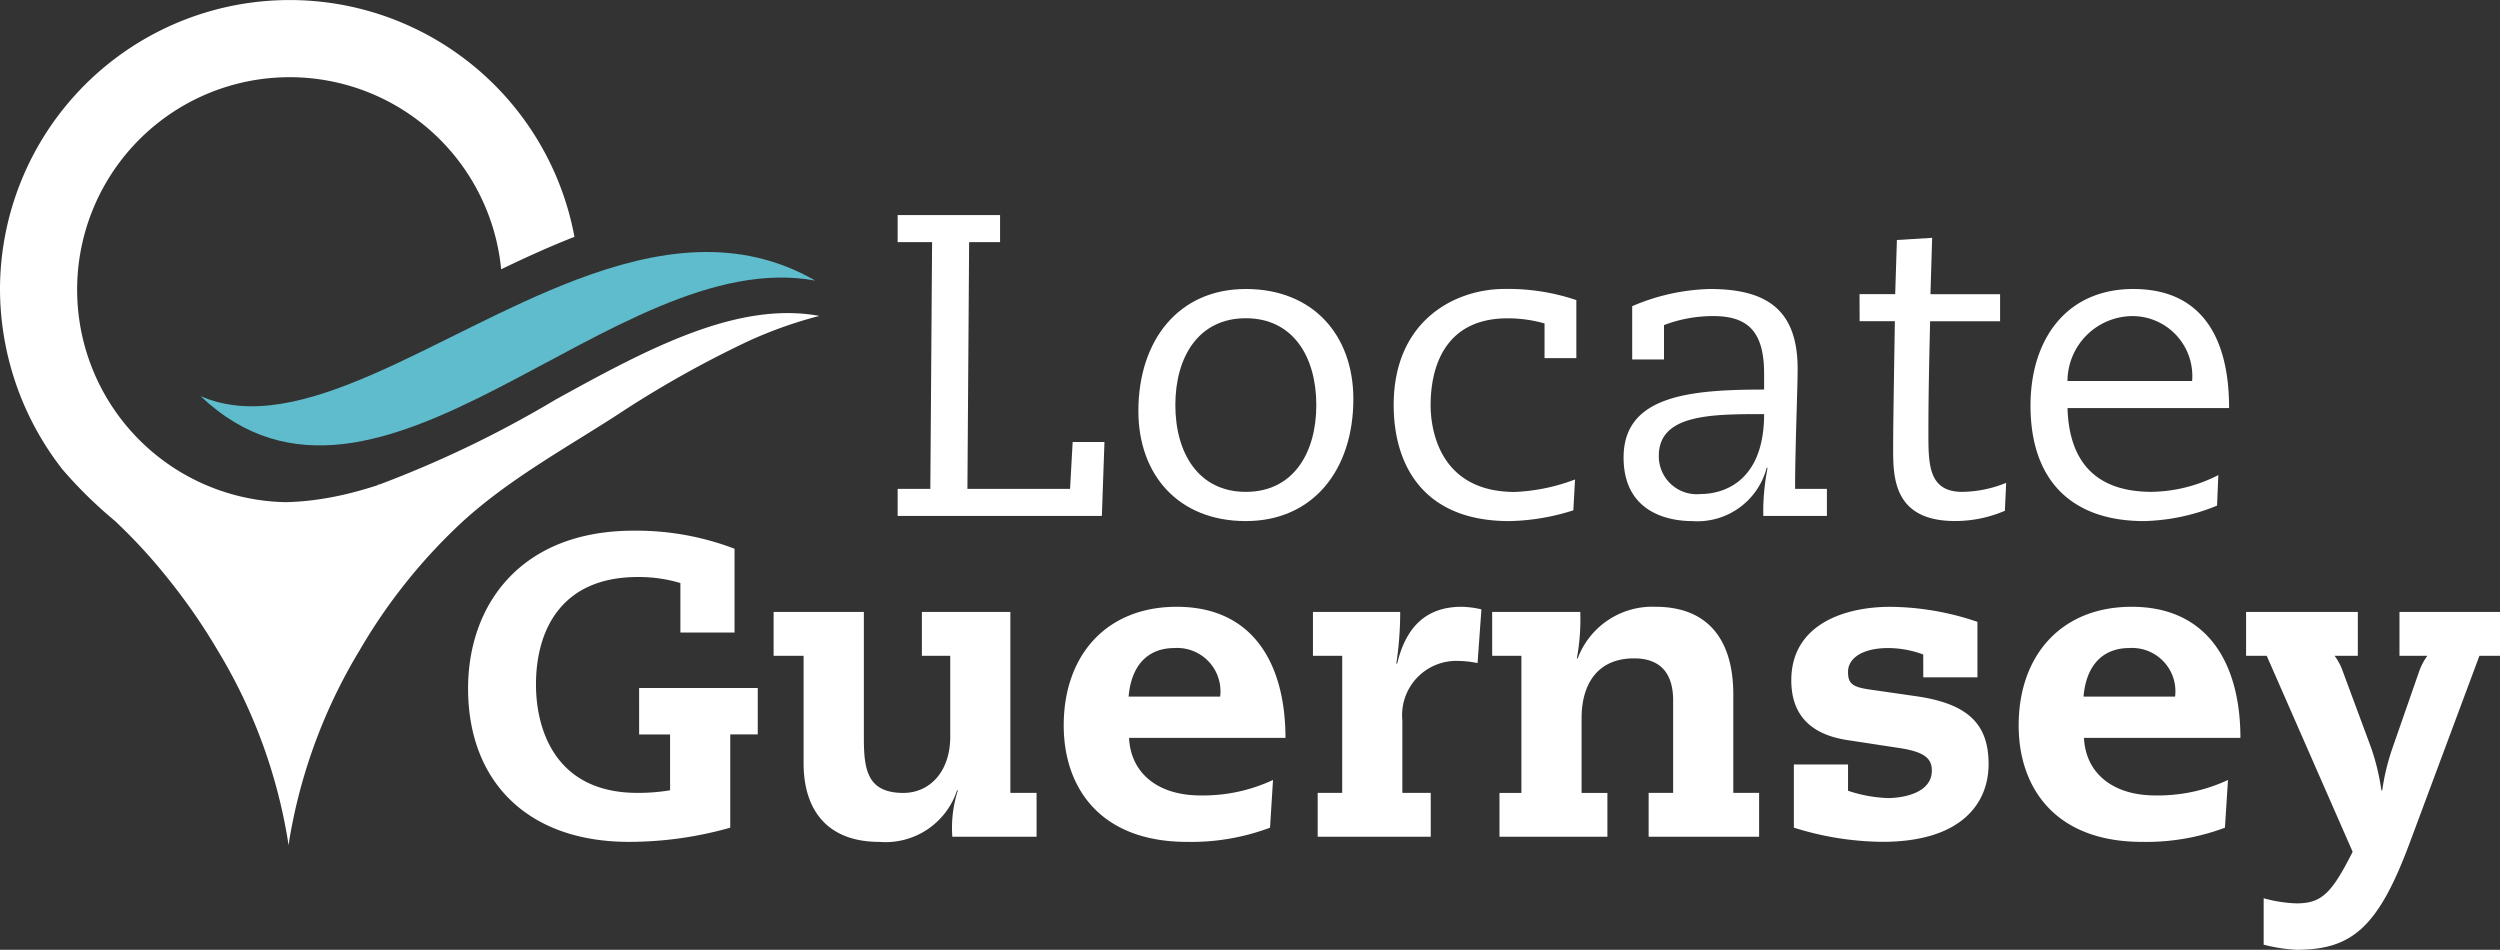
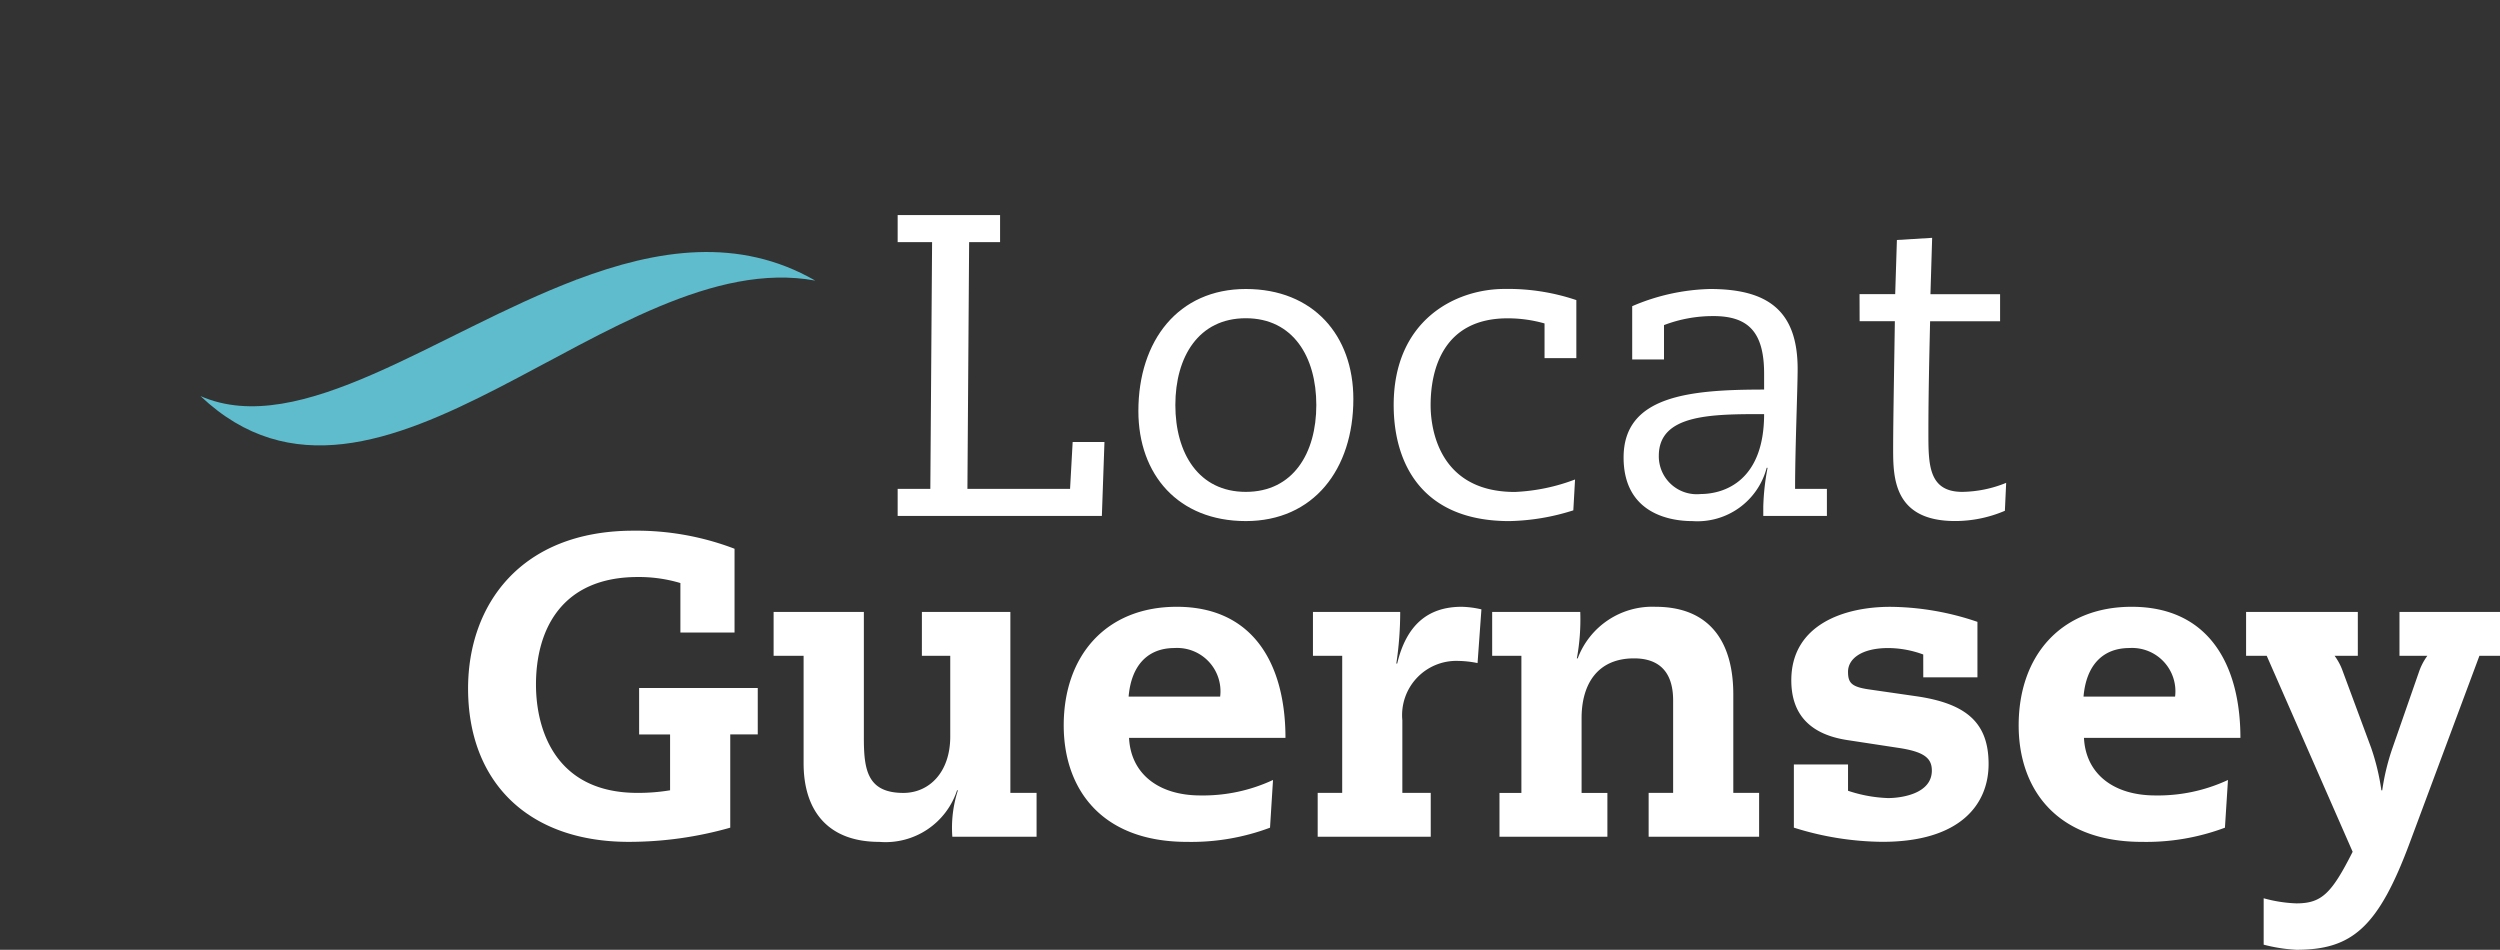
<svg xmlns="http://www.w3.org/2000/svg" width="146.456" height="55.641" viewBox="0 0 146.456 55.641">
  <rect x="0" y="0" width="146.456" height="55.641" fill="#333333" stroke="none" />
  <g transform="translate(-41 -14.995)">
    <g transform="translate(68.42 46.086)">
      <path d="M106.844,119h6.95v2.719h-1.611v5.463a21.7,21.7,0,0,1-5.942.831c-5.893,0-9.417-3.5-9.417-8.989,0-4.884,3.071-9.24,9.693-9.24a16.1,16.1,0,0,1,5.917,1.058v4.909h-3.172v-2.9a8.482,8.482,0,0,0-2.493-.353c-4.456,0-5.967,3.072-5.967,6.3,0,2.669,1.158,6.346,5.942,6.346a11.349,11.349,0,0,0,1.914-.152V121.72h-1.813Z" transform="translate(-96.823 -109.786)" fill="#fff" />
      <path d="M168.717,126.589H173.9v10.6h1.535v2.567H170.5a7.1,7.1,0,0,1,.327-2.719h-.05a4.406,4.406,0,0,1-4.557,3.021c-3,0-4.433-1.813-4.433-4.607v-6.294H160.03v-2.569h5.287v7.378c0,1.863.2,3.224,2.317,3.224,1.51,0,2.744-1.21,2.744-3.3v-4.733h-1.662Z" transform="translate(-142.13 -121.83)" fill="#fff" />
      <path d="M223.868,133.2c.1,2.09,1.712,3.374,4.18,3.374a9.709,9.709,0,0,0,4.254-.906l-.175,2.795a13.145,13.145,0,0,1-4.86.831c-5.086,0-7.226-3.172-7.226-6.823,0-4.1,2.492-6.949,6.621-6.949,4.531,0,6.37,3.424,6.37,7.68Zm5.338-2.417a2.538,2.538,0,0,0-2.669-2.845c-1.611,0-2.542,1.058-2.694,2.845Z" transform="translate(-185.146 -121.066)" fill="#fff" />
      <path d="M273.314,128.393H271.6v-2.569h5.111a20.071,20.071,0,0,1-.227,3.021h.051c.529-2.215,1.762-3.323,3.777-3.323a5.611,5.611,0,0,1,1.157.151l-.226,3.147a6.03,6.03,0,0,0-1.133-.127,3.176,3.176,0,0,0-3.273,3.475v4.256H278.5v2.567h-6.623v-2.567h1.436Z" transform="translate(-222.104 -121.066)" fill="#fff" />
      <path d="M310.384,128.393h-1.712v-2.569h5.161a12.683,12.683,0,0,1-.2,2.72h.05a4.667,4.667,0,0,1,4.558-3.022c3.121,0,4.557,1.989,4.557,5.136v5.767h1.512v2.567h-6.472v-2.567h1.435v-5.414c0-1.813-.957-2.467-2.29-2.467-2.142,0-3.073,1.511-3.073,3.5v4.382h1.512v2.567H309.1v-2.567h1.284Z" transform="translate(-248.677 -121.066)" fill="#fff" />
      <path d="M378.279,128.317a6.021,6.021,0,0,0-2.04-.378c-1.611,0-2.366.655-2.366,1.385,0,.629.177.881,1.183,1.032l2.77.4c3.022.428,4.281,1.587,4.281,3.978,0,2.343-1.637,4.557-6.22,4.557a17.614,17.614,0,0,1-5.187-.831v-3.7h3.173V136.3a8.233,8.233,0,0,0,2.343.428c.728,0,2.567-.227,2.567-1.612,0-.73-.454-1.108-1.989-1.334l-2.97-.453c-2.292-.352-3.274-1.613-3.274-3.5,0-3.247,3.071-4.305,5.792-4.305a16.148,16.148,0,0,1,5.112.881v3.248h-3.173Z" transform="translate(-293.031 -121.066)" fill="#fff" />
      <path d="M421.408,133.2c.1,2.09,1.712,3.374,4.18,3.374a9.718,9.718,0,0,0,4.256-.906l-.178,2.795a13.138,13.138,0,0,1-4.859.831c-5.086,0-7.225-3.172-7.225-6.823,0-4.1,2.492-6.949,6.621-6.949,4.532,0,6.37,3.424,6.37,7.68Zm5.338-2.417a2.538,2.538,0,0,0-2.669-2.845c-1.611,0-2.543,1.058-2.695,2.845Z" transform="translate(-326.744 -121.066)" fill="#fff" />
      <path d="M473.6,126.589h5.891v2.569h-1.208l-4.053,10.877c-1.863,5.036-3.4,6.345-6.673,6.345a9.617,9.617,0,0,1-1.913-.3v-2.719a8.131,8.131,0,0,0,1.913.3c1.486,0,2.065-.579,3.3-3.022l-5.034-11.481h-1.209v-2.569h6.546v2.569H469.8a3.449,3.449,0,0,1,.478.906l1.662,4.482a13.309,13.309,0,0,1,.6,2.492h.05a13.324,13.324,0,0,1,.605-2.492l1.56-4.482a3.476,3.476,0,0,1,.478-.906H473.6Z" transform="translate(-360.453 -121.83)" fill="#fff" />
    </g>
    <g transform="translate(93.59 27.595)">
      <path d="M187.717,46.078H185.7V44.492H191.7v1.586h-1.813l-.1,14.452H195.8l.152-2.744h1.863l-.152,4.33H185.7V60.53h1.914Z" transform="translate(-185.703 -44.492)" fill="#fff" />
      <path d="M241.782,59.782c3.954,0,6.3,2.719,6.3,6.446,0,4.129-2.341,7.15-6.3,7.15s-6.294-2.719-6.294-6.446C235.488,62.8,237.83,59.782,241.782,59.782Zm0,11.885c2.77,0,4.13-2.266,4.13-5.087s-1.36-5.085-4.13-5.085-4.128,2.266-4.128,5.085S239.014,71.667,241.782,71.667Z" transform="translate(-221.389 -55.452)" fill="#fff" />
      <path d="M298.823,72.749a13.085,13.085,0,0,1-3.751.63c-5.137,0-6.773-3.4-6.773-6.8,0-4.96,3.6-6.8,6.495-6.8a12.475,12.475,0,0,1,4.206.654v3.4h-1.863V61.8a7.885,7.885,0,0,0-2.165-.3c-3.752,0-4.509,2.97-4.509,5.085,0,.706.1,5.087,4.936,5.087a11.252,11.252,0,0,0,3.525-.731Z" transform="translate(-259.244 -55.452)" fill="#fff" />
      <path d="M338.228,63.911h-1.863V60.789a12.251,12.251,0,0,1,4.556-1.007c3.349,0,5.136,1.234,5.136,4.683,0,1.133-.15,4.684-.15,7.025h1.864v1.586h-3.727v-.529a13.838,13.838,0,0,1,.252-2.291h-.052a4.194,4.194,0,0,1-4.355,3.123c-1.486,0-4.028-.554-4.028-3.727,0-3.625,3.877-3.978,8.232-3.978v-.932c0-2.442-.931-3.373-2.971-3.373a8.036,8.036,0,0,0-2.894.528Zm5.865,3.2c-3.072,0-6.169,0-6.169,2.442a2.222,2.222,0,0,0,2.442,2.241C341.777,71.792,344.093,71.012,344.093,67.109Z" transform="translate(-293.337 -55.452)" fill="#fff" />
      <path d="M384.666,52.5h2.089l.1-3.172,2.065-.126-.1,3.3H392.9v1.587h-4.1c-.049,2.164-.1,4.356-.1,6.521,0,1.862,0,3.474,1.988,3.474a7.027,7.027,0,0,0,2.568-.529l-.075,1.637a7.407,7.407,0,0,1-2.92.6c-3.626,0-3.626-2.593-3.626-4.256,0-1.586.074-5.564.1-7.452h-2.064Z" transform="translate(-328.32 -47.869)" fill="#fff" />
-       <path d="M422.212,66.757c.075,2.668,1.235,4.909,4.935,4.909a8.867,8.867,0,0,0,3.9-.982l-.075,1.788a11.89,11.89,0,0,1-4.281.906c-4.1,0-6.647-2.241-6.647-6.773,0-3.827,2.065-6.823,6.019-6.823,5.135,0,5.614,4.658,5.614,6.975Zm7.3-1.587a3.51,3.51,0,0,0-3.449-3.8,3.825,3.825,0,0,0-3.853,3.8Z" transform="translate(-353.682 -55.452)" fill="#fff" />
    </g>
    <path d="M41.474,60.572c10.435,9.89,24.16-8.947,36.016-6.765-4.478-2.578-9.259-1.842-13.97-.061,0-.026.006-.056-.007-.067v.069C55.3,56.853,47.3,63.128,41.474,60.572Z" transform="translate(11.271 -22.374)" fill="#5ebccd" />
-     <path d="M32.531,23.419l-.007-.009c0,.007,0,.011,0,.014A64.05,64.05,0,0,1,22.2,28.394a.037.037,0,0,0-.006-.018c-.02,0-.025.014-.036.022a.036.036,0,0,1,.008-.022h-.014s-.009,0-.007.008c.018,0,0,.023,0,.029l.01,0c-.426.141-.853.266-1.279.381a18.229,18.229,0,0,1-3.038.561q-.549.051-1.1.063A12.449,12.449,0,1,1,29.359,15.775c1.417-.683,2.852-1.337,4.294-1.9A16.969,16.969,0,0,0,0,16.967,17.207,17.207,0,0,0,3.659,27.5a25.766,25.766,0,0,0,3.064,3.008,31.872,31.872,0,0,1,3.091,3.352,35.142,35.142,0,0,1,2.94,4.245,31.091,31.091,0,0,1,4.154,11.413c.02-.143.04-.286.062-.43a31.428,31.428,0,0,1,4.092-10.983,32.555,32.555,0,0,1,6.074-7.581c2.693-2.443,5.9-4.211,8.939-6.165a62.111,62.111,0,0,1,7.708-4.348A24.846,24.846,0,0,1,48,18.507C43.189,17.623,37.943,20.431,32.531,23.419Z" transform="translate(41 14.995)" fill="#fff" />
  </g>
</svg>